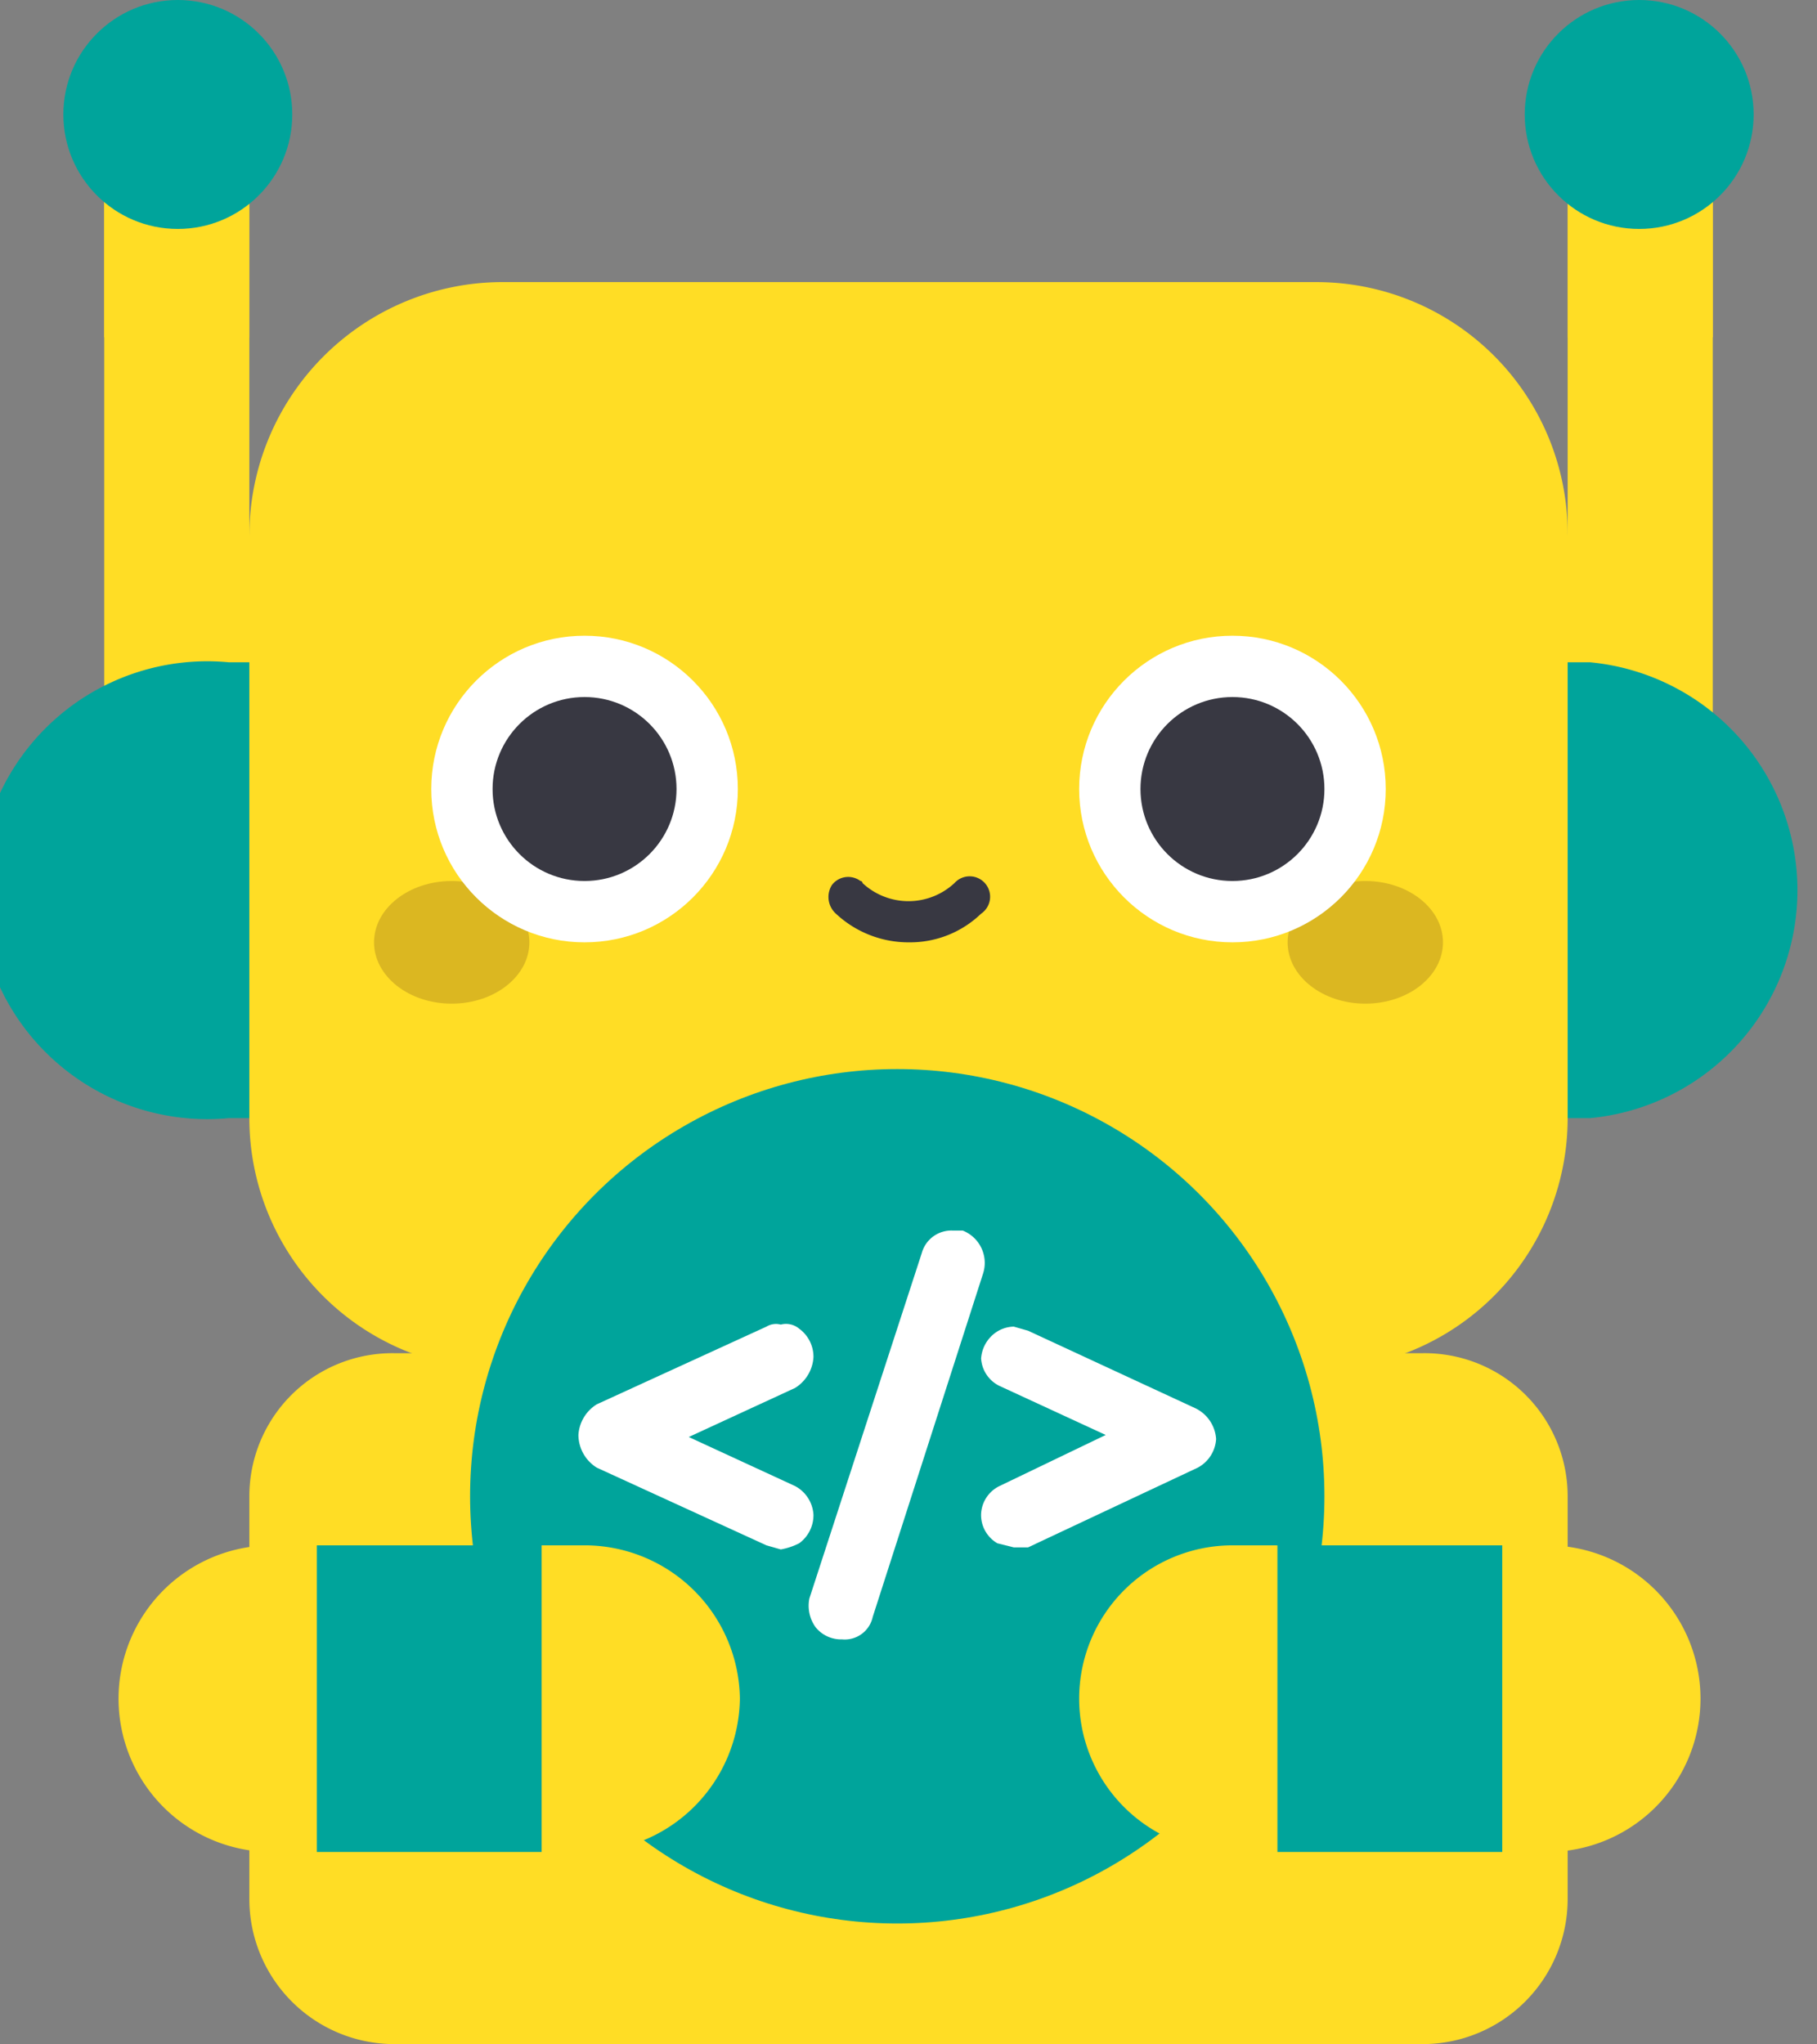
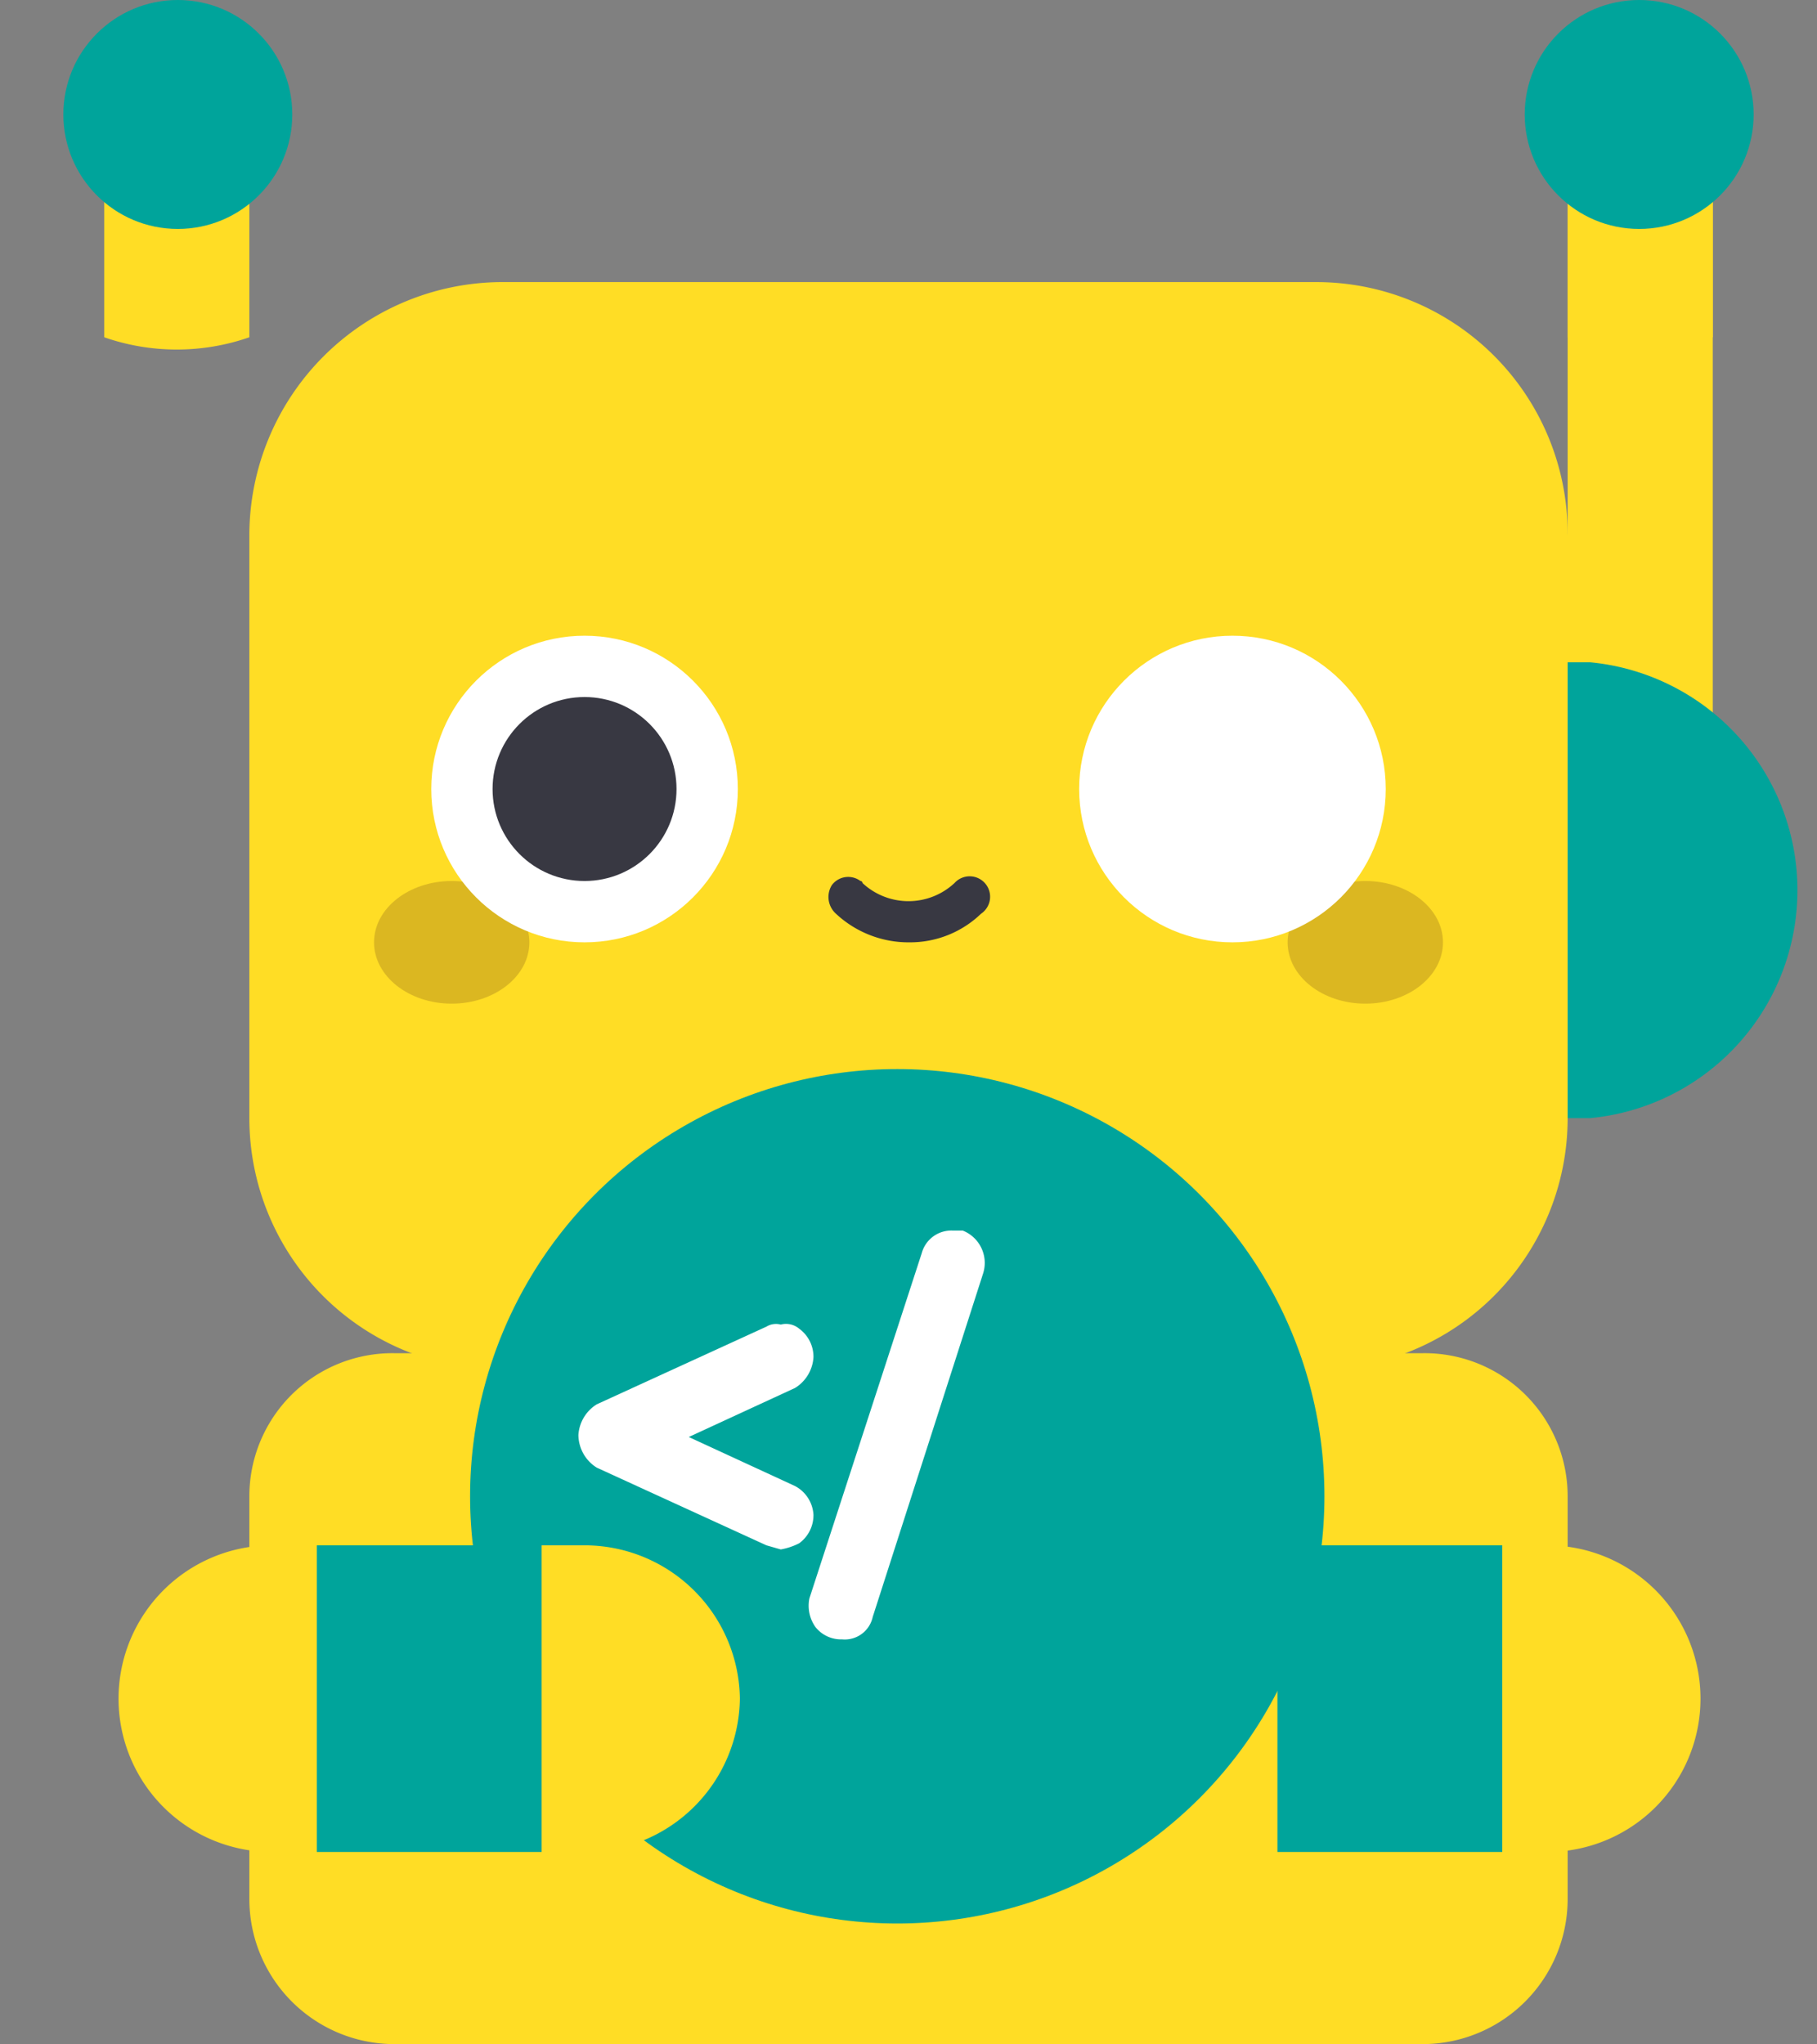
<svg xmlns="http://www.w3.org/2000/svg" viewBox="0 0 88.9 100">
  <rect x="0" y="0" width="88.9" height="100" fill="#808080" stroke="none" />
  <g id="Layer_2" data-name="Layer 2">
    <g id="Layer_1-2" data-name="Layer 1">
      <path d="M69.6,66.2H19.3a7,7,0,0,0-7.1,7V92.9a7.1,7.1,0,0,0,7.1,7.1H69.6a7.1,7.1,0,0,0,7.1-7.1V73.2A7,7,0,0,0,69.6,66.2Z" fill="#ffdd25" />
-       <path d="M5.1,36.7h7.1l2-4.3-2-6.3V9.1H5.1Z" fill="#ffdd25" />
      <path d="M5.1,16.5a10.8,10.8,0,0,0,7.1,0V9.1H5.1Z" fill="#ffdd25" />
      <path d="M83.8,36.7H76.7l-2-4.3,2-6.3V9.1h7.1Z" fill="#ffdd25" />
      <path d="M83.8,16.5a10.8,10.8,0,0,1-7.1,0V9.1h7.1Z" fill="#ffdd25" />
-       <path d="M11.2,32.4a11.2,11.2,0,1,0,0,22.3h3V32.4Z" fill="#00a49b" />
      <path d="M77.8,32.4a11.2,11.2,0,0,1,0,22.3H74.7V32.4Z" fill="#00a49b" />
      <path d="M64.4,13.8H24.5A12.4,12.4,0,0,0,12.2,26.1h0V54.7A12.3,12.3,0,0,0,24.5,67H64.4A12.3,12.3,0,0,0,76.7,54.7h0V26.1A12.3,12.3,0,0,0,64.4,13.8Z" fill="#ffdd25" />
      <circle cx="8.7" cy="5.6" r="5.6" fill="#00a49b" />
      <circle cx="80.2" cy="5.6" r="5.6" fill="#00a49b" />
      <circle cx="43.9" cy="73.2" r="20.9" fill="#00a49b" />
      <ellipse cx="22.1" cy="46.1" rx="3.8" ry="3" fill="#dbb721" />
      <ellipse cx="66.8" cy="46.1" rx="3.8" ry="3" fill="#dbb721" />
      <circle cx="28.6" cy="38.6" r="7.5" fill="#fff" />
      <circle cx="60.3" cy="38.6" r="7.5" fill="#fff" />
      <circle cx="28.6" cy="38.6" r="4.5" fill="#383842" />
-       <circle cx="60.3" cy="38.6" r="4.5" fill="#383842" />
      <path d="M44.5,46.1a5.2,5.2,0,0,1-3.6-1.4,1.1,1.1,0,0,1-.2-1.4,1,1,0,0,1,1.4-.2.1.1,0,0,1,.1.1,3.3,3.3,0,0,0,4.5,0A1,1,0,1,1,48,44.7,5,5,0,0,1,44.5,46.1Z" fill="#383842" />
      <path d="M15.5,75.6,21,83.1l-5.5,7.5H13.3a7.5,7.5,0,1,1,0-15Z" fill="#ffdd25" />
      <path d="M36.2,83.1a7.6,7.6,0,0,1-7.5,7.5H26.5l-5.6-7.5,5.6-7.5h2.2A7.6,7.6,0,0,1,36.2,83.1Z" fill="#ffdd25" />
      <path d="M15.5,75.6h11v15h-11Z" fill="#00a49b" />
      <path d="M73.5,75.6,68,83.1l5.5,7.5h2.2a7.5,7.5,0,1,0,0-15Z" fill="#ffdd25" />
-       <path d="M52.8,83.1a7.5,7.5,0,0,0,7.5,7.5h2.2L68,83.1l-5.5-7.5H60.3A7.5,7.5,0,0,0,52.8,83.1Z" fill="#ffdd25" />
      <path d="M62.5,75.6h11v15h-11Z" fill="#00a49b" />
      <path d="M29.2,71.8l8.3,3.8.7.2a3.2,3.2,0,0,0,.9-.3,1.7,1.7,0,0,0,.7-1.4h0a1.7,1.7,0,0,0-.9-1.4l-5.2-2.4,5.2-2.4a1.9,1.9,0,0,0,.9-1.5h0a1.7,1.7,0,0,0-.7-1.4,1,1,0,0,0-.9-.2.9.9,0,0,0-.7.1l-8.3,3.8a1.9,1.9,0,0,0-.9,1.5h0A1.9,1.9,0,0,0,29.2,71.8Z" fill="#fff" />
-       <path d="M39.9,79.6a1.6,1.6,0,0,0,1.3.6h0a1.4,1.4,0,0,0,1.5-1.1l5.4-16.8a1.7,1.7,0,0,0-1-2.1h-.5a1.5,1.5,0,0,0-1.5,1.1L39.6,78.2A1.8,1.8,0,0,0,39.9,79.6Z" fill="#fff" />
-       <path d="M48,66.4a1.6,1.6,0,0,0,.9,1.4l5.2,2.4-5.2,2.5a1.6,1.6,0,0,0-.9,1.4h0a1.6,1.6,0,0,0,.8,1.4l.8.2h.7l8.3-3.9a1.7,1.7,0,0,0,.9-1.4h0a1.8,1.8,0,0,0-1-1.5l-8.2-3.8-.7-.2a1.6,1.6,0,0,0-.9.3,1.7,1.7,0,0,0-.7,1.3h0Z" fill="#fff" />
+       <path d="M39.9,79.6a1.6,1.6,0,0,0,1.3.6h0a1.4,1.4,0,0,0,1.5-1.1l5.4-16.8a1.7,1.7,0,0,0-1-2.1h-.5a1.5,1.5,0,0,0-1.5,1.1L39.6,78.2A1.8,1.8,0,0,0,39.9,79.6" fill="#fff" />
    </g>
  </g>
</svg>